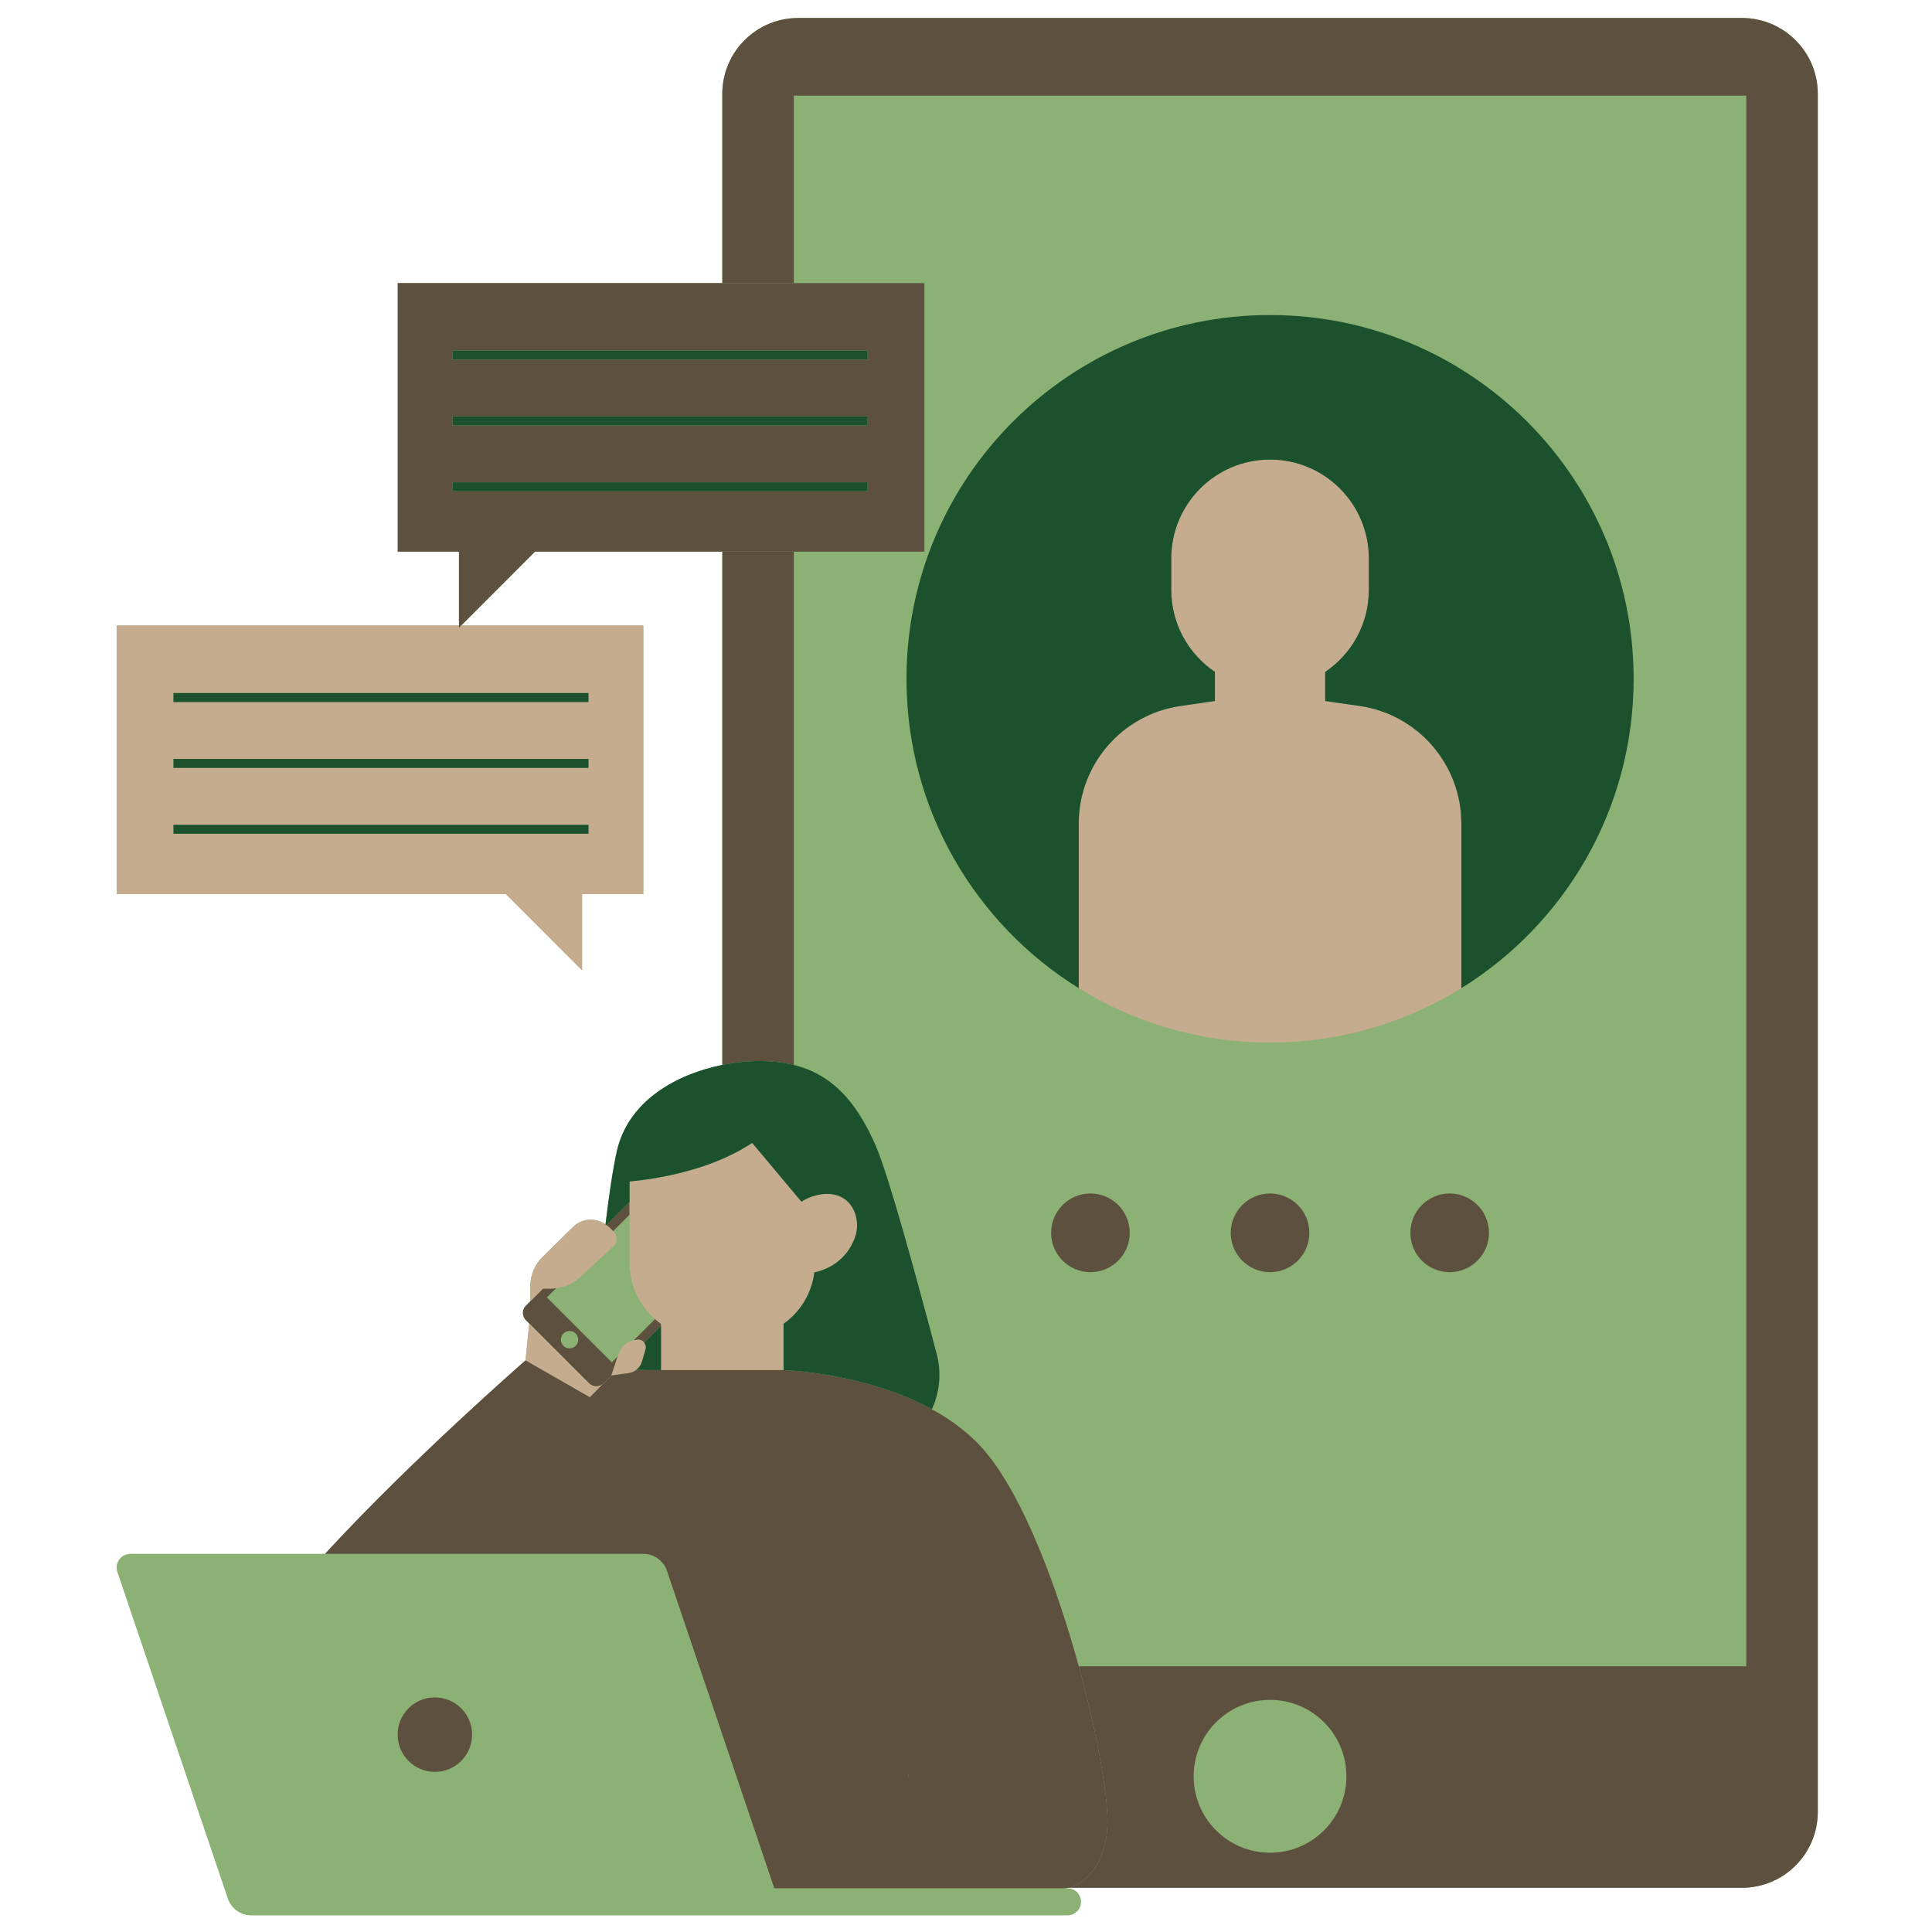
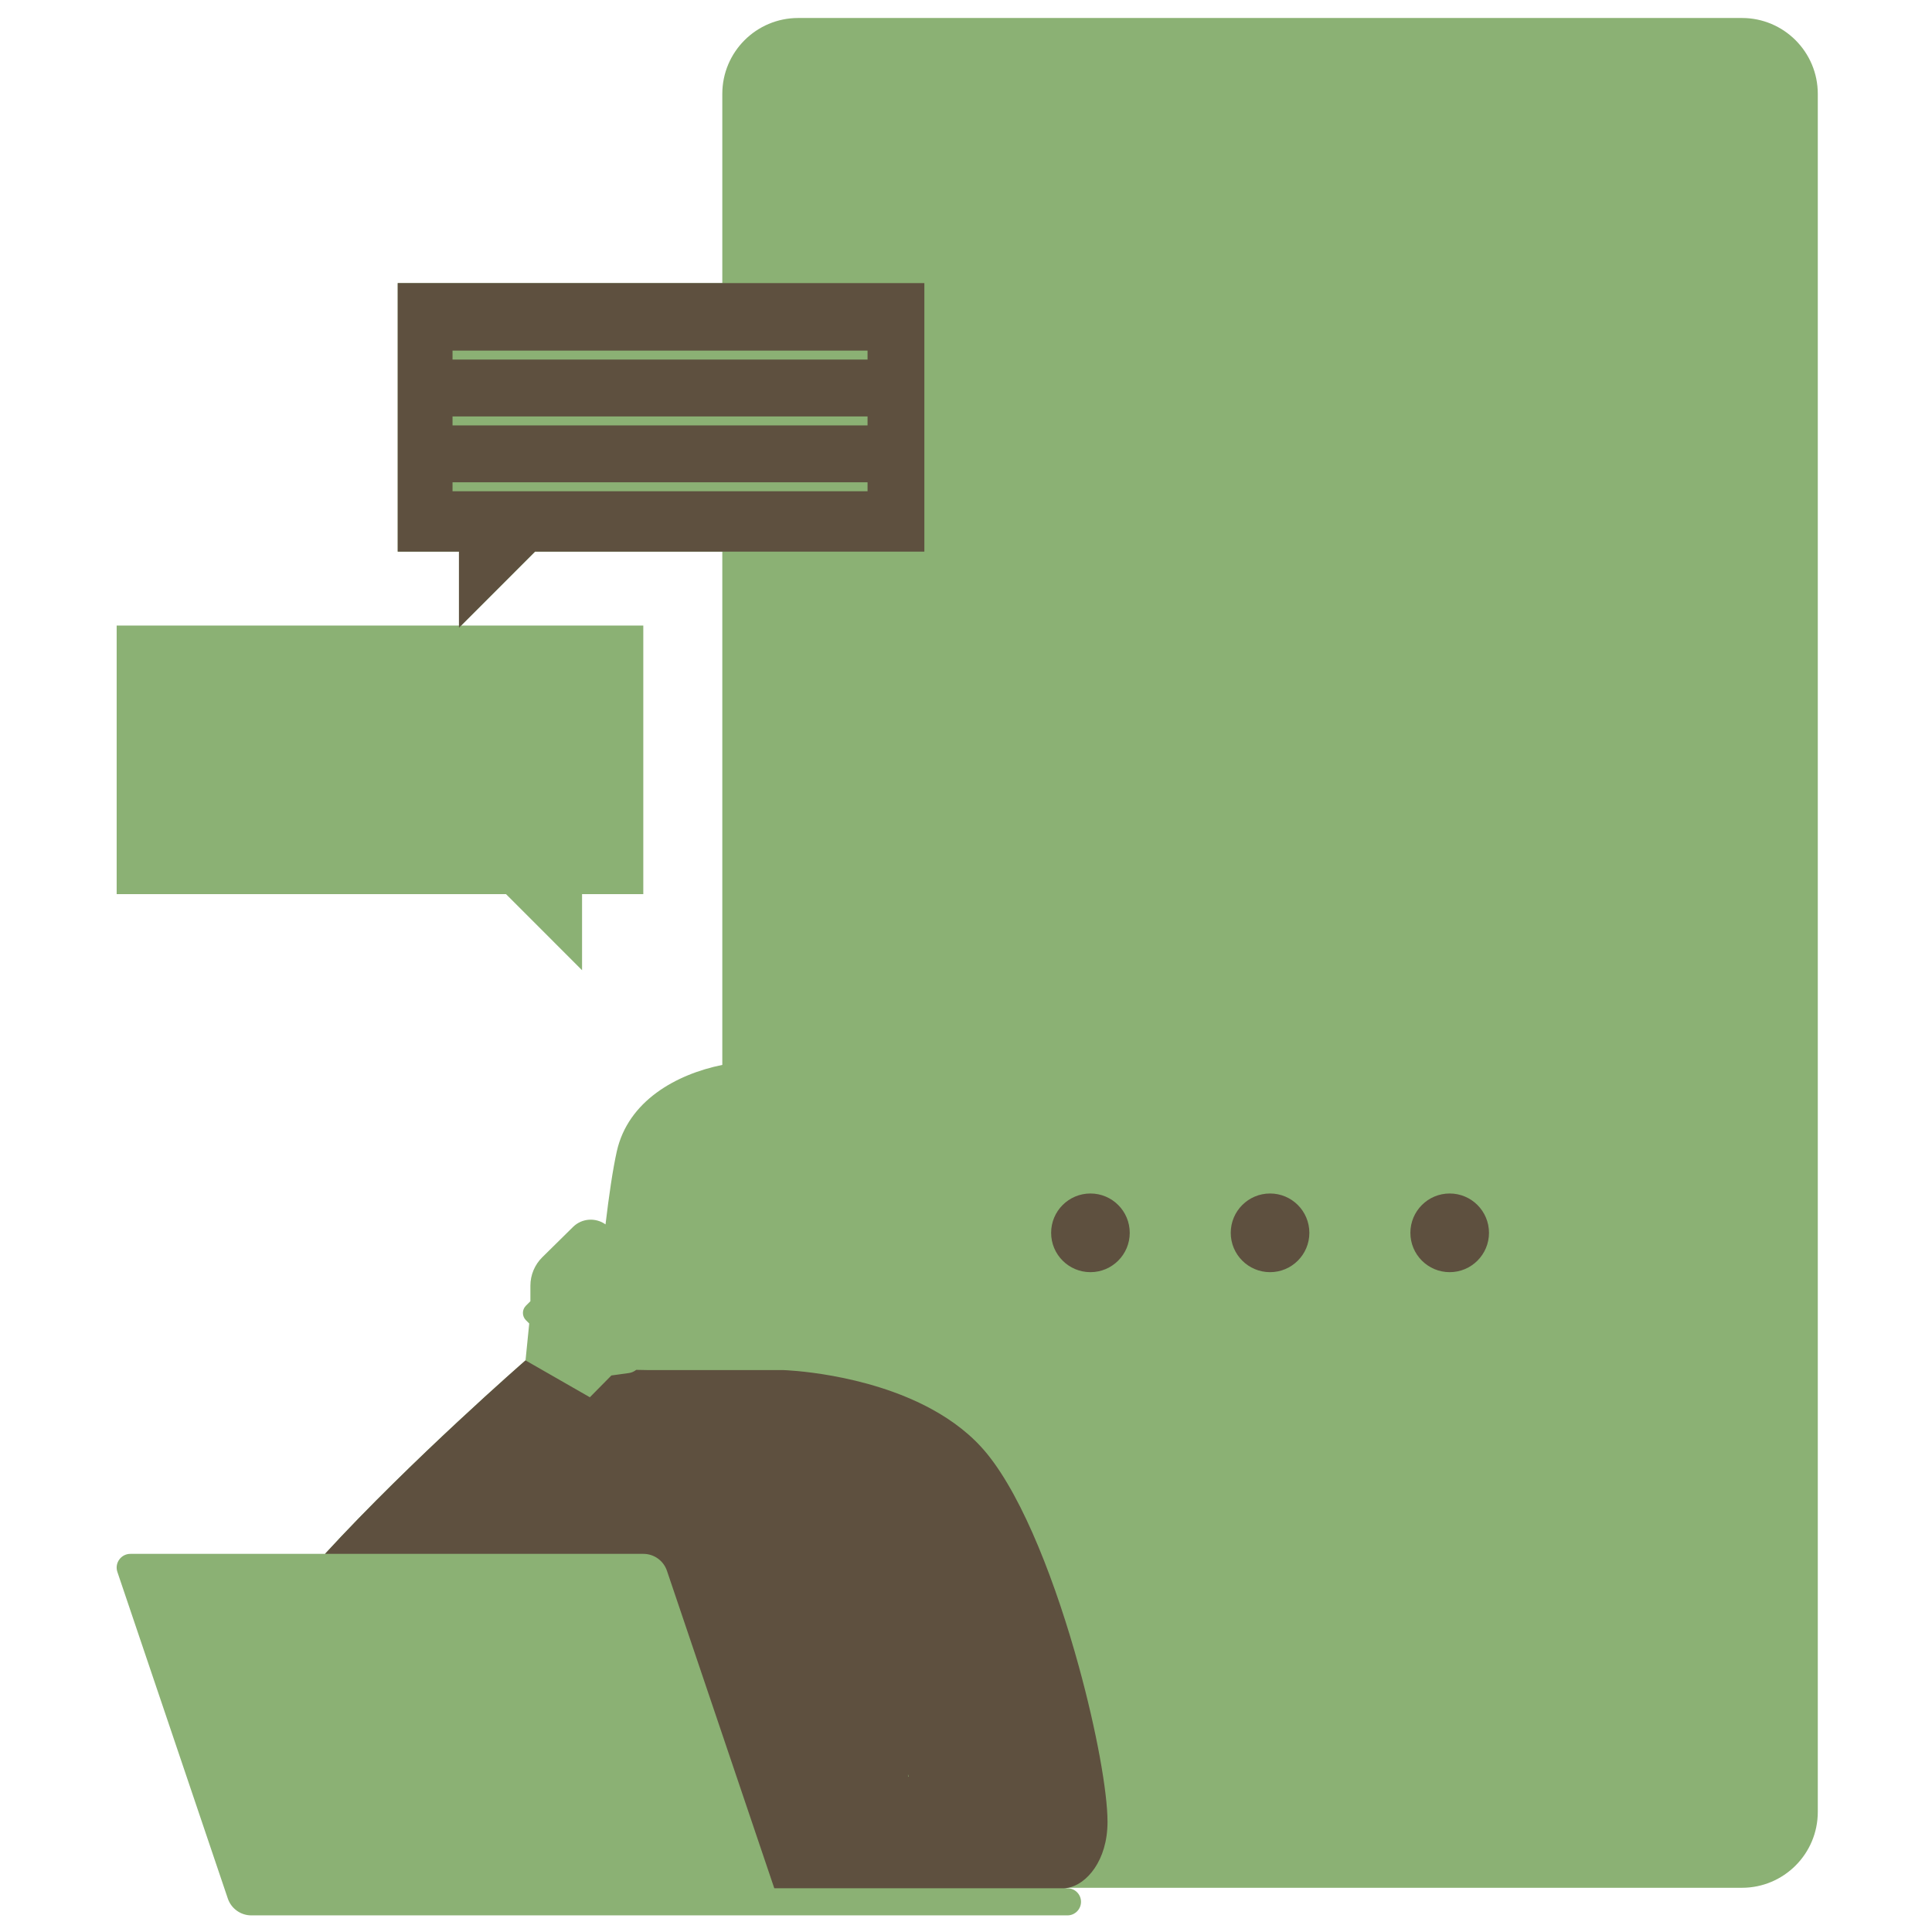
<svg xmlns="http://www.w3.org/2000/svg" width="500" zoomAndPan="magnify" viewBox="0 0 375 375" height="500" preserveAspectRatio="xMidYMid meet" version="1.0">
  <defs>
    <clipPath id="b0180b29ef">
      <path d="M 22.125 3.492 L 352.875 3.492 L 352.875 371.742 L 22.125 371.742 Z M 22.125 3.492 " clip-rule="nonzero" />
    </clipPath>
    <clipPath id="0abd82d272">
-       <path d="M 77 3.492 L 352.875 3.492 L 352.875 367 L 77 367 Z M 77 3.492 " clip-rule="nonzero" />
-     </clipPath>
+       </clipPath>
    <clipPath id="3187fb2c78">
      <path d="M 22.125 89 L 284 89 L 284 272 L 22.125 272 Z M 22.125 89 " clip-rule="nonzero" />
    </clipPath>
  </defs>
  <g clip-path="url(#b0180b29ef)">
    <path fill="#8bb174" d="M 352.832 18.227 L 352.832 351.684 C 352.832 359.82 346.242 366.418 338.109 366.418 L 207.32 366.418 C 207.043 366.469 206.766 366.504 206.5 366.512 L 207.195 366.512 C 208.648 366.512 209.824 367.688 209.824 369.141 C 209.824 370.594 208.648 371.773 207.195 371.773 L 48.781 371.773 C 46.715 371.773 44.875 370.453 44.215 368.492 L 22.785 305.117 C 22.203 303.395 23.484 301.605 25.305 301.605 L 63.086 301.605 C 79.871 283.324 102.004 264.051 102.004 264.051 L 102.723 256.891 L 102.074 256.242 C 101.305 255.469 101.305 254.215 102.074 253.441 L 102.949 252.566 L 102.949 249.555 C 102.949 247.473 103.785 245.48 105.266 244.023 L 111.234 238.141 C 112.957 236.445 115.613 236.289 117.531 237.652 C 118.191 232.102 118.934 227.012 119.715 223.5 C 121.906 213.672 131.285 208.504 140.199 206.699 L 140.199 107.07 L 103.852 107.07 L 89.508 121.422 L 124.863 121.422 L 124.863 173.551 L 112.977 173.551 L 112.977 188.32 L 98.215 173.551 L 22.645 173.551 L 22.645 121.422 L 89.086 121.422 L 89.086 107.07 L 77.199 107.07 L 77.199 54.945 L 140.199 54.945 L 140.199 18.227 C 140.199 10.086 146.793 3.492 154.926 3.492 L 338.109 3.492 C 346.242 3.492 352.832 10.086 352.832 18.227 Z M 352.832 18.227 " fill-opacity="1" fill-rule="nonzero" />
  </g>
  <g clip-path="url(#0abd82d272)">
    <path fill="#5e503f" d="M 176.242 344.371 C 176.309 344.602 176.355 344.766 176.355 344.809 C 176.355 344.832 176.312 344.855 176.25 344.879 Z M 140.199 206.699 C 143.102 206.113 145.953 205.879 148.492 205.961 C 150.5 206.027 152.352 206.273 154.078 206.703 L 154.078 107.07 L 140.199 107.07 Z M 352.832 18.227 L 352.832 351.684 C 352.832 359.82 346.242 366.418 338.109 366.418 L 207.32 366.418 C 210.875 365.746 214.969 361.191 214.969 353.617 C 214.969 347.867 212.875 336.102 209.398 323.434 L 338.957 323.434 L 338.957 18.562 L 154.078 18.562 L 154.078 54.945 L 140.199 54.945 L 140.199 18.227 C 140.199 10.086 146.793 3.492 154.926 3.492 L 338.109 3.492 C 346.242 3.492 352.832 10.086 352.832 18.227 Z M 261.34 344.781 C 261.34 336.586 254.703 329.945 246.516 329.945 C 238.328 329.945 231.691 336.586 231.691 344.781 C 231.691 352.973 238.328 359.613 246.516 359.613 C 254.703 359.613 261.34 352.973 261.34 344.781 Z M 123.008 260.168 C 123.043 260.16 123.074 260.141 123.113 260.137 L 123.684 260.051 C 124.238 259.965 124.738 260.203 125.043 260.598 L 128.309 257.332 L 128.309 256.953 C 127.902 256.664 127.52 256.355 127.145 256.027 Z M 118.07 238.07 L 119.012 238.961 L 122.203 235.77 L 122.203 233.301 L 117.711 237.793 C 117.828 237.887 117.957 237.965 118.07 238.07 Z M 118.75 264.43 L 119.906 263.273 L 118.668 266.977 L 117.137 268.512 C 116.363 269.285 115.109 269.285 114.34 268.512 L 102.723 256.891 L 102.074 256.242 C 101.301 255.469 101.301 254.215 102.074 253.441 L 105.406 250.109 L 107.082 250.109 C 107.375 250.109 107.664 250.059 107.953 250.027 L 106.152 251.828 Z M 112.234 260.031 C 112.234 259.102 111.48 258.348 110.547 258.348 C 109.617 258.348 108.863 259.102 108.863 260.031 C 108.863 260.965 109.617 261.719 110.547 261.719 C 111.48 261.719 112.234 260.965 112.234 260.031 Z M 84.406 329.461 C 80.418 329.461 77.184 332.695 77.184 336.688 C 77.184 340.68 80.418 343.918 84.406 343.918 C 88.398 343.918 91.633 340.68 91.633 336.688 C 91.633 332.695 88.398 329.461 84.406 329.461 Z M 84.406 329.461 " fill-opacity="1" fill-rule="nonzero" />
  </g>
  <g clip-path="url(#3187fb2c78)">
-     <path fill="#c6ac8f" d="M 283.645 159.852 L 283.645 191.805 C 272.859 198.5 260.141 202.371 246.516 202.371 C 232.891 202.371 220.176 198.5 209.387 191.805 L 209.387 159.852 C 209.387 148.391 217.805 138.668 229.145 137.031 L 235.816 136.066 L 235.816 130.414 C 230.707 126.969 227.348 121.129 227.348 114.5 L 227.348 108.387 C 227.348 97.797 235.93 89.207 246.516 89.207 C 257.102 89.207 265.684 97.797 265.684 108.387 L 265.684 114.5 C 265.684 121.129 262.324 126.969 257.215 130.414 L 257.215 136.066 L 263.891 137.031 C 275.23 138.668 283.645 148.391 283.645 159.852 Z M 114.34 268.512 L 102.723 256.891 L 102.004 264.051 L 114.492 271.207 L 118.668 266.977 L 117.137 268.512 C 116.363 269.285 115.109 269.285 114.34 268.512 Z M 123.684 260.051 L 123.113 260.137 C 123.074 260.145 123.043 260.16 123.008 260.168 C 121.66 260.414 120.543 261.363 120.105 262.672 L 119.906 263.273 L 118.668 266.977 L 122.07 266.508 C 122.605 266.43 123.09 266.203 123.504 265.887 C 124.012 265.496 124.41 264.961 124.598 264.32 L 125.301 261.898 C 125.441 261.414 125.316 260.949 125.043 260.598 C 124.738 260.203 124.238 259.965 123.684 260.051 Z M 118.07 238.07 C 117.957 237.965 117.832 237.887 117.711 237.793 C 117.648 237.746 117.59 237.699 117.527 237.652 C 115.613 236.289 112.957 236.445 111.234 238.141 L 105.266 244.023 C 103.785 245.48 102.949 247.473 102.949 249.555 L 102.949 252.566 L 105.406 250.109 L 107.082 250.109 C 107.375 250.109 107.664 250.059 107.953 250.027 C 109.648 249.84 111.254 249.148 112.516 247.977 L 119.102 241.859 C 119.914 241.105 119.922 239.82 119.113 239.059 L 119.012 238.961 Z M 159.449 231.816 C 157.898 232.035 156.613 232.574 155.555 233.246 L 145.992 221.828 C 137.902 227.266 127.023 228.871 122.203 229.332 L 122.203 245.129 C 122.203 249.477 124.121 253.367 127.145 256.027 C 127.516 256.355 127.902 256.664 128.309 256.953 L 128.309 265.934 L 152.09 265.934 L 152.09 256.953 C 155.309 254.656 157.543 251.086 158.066 246.973 C 160.41 246.449 164.188 244.898 165.93 240.25 C 167.34 236.484 165.273 230.996 159.449 231.816 Z M 112.977 188.32 L 98.211 173.551 L 22.645 173.551 L 22.645 121.422 L 89.086 121.422 L 89.086 121.844 L 89.508 121.422 L 124.859 121.422 L 124.859 173.551 L 112.977 173.551 Z M 33.668 136.27 L 114.223 136.27 L 114.223 134.523 L 33.668 134.523 Z M 33.668 149.051 L 114.223 149.051 L 114.223 147.305 L 33.668 147.305 Z M 114.223 161.832 L 114.223 160.086 L 33.668 160.086 L 33.668 161.832 Z M 114.223 161.832 " fill-opacity="1" fill-rule="nonzero" />
-   </g>
+     </g>
  <path fill="#5e503f" d="M 254.145 239.293 C 254.145 243.508 250.73 246.926 246.516 246.926 C 242.305 246.926 238.887 243.508 238.887 239.293 C 238.887 235.074 242.305 231.656 246.516 231.656 C 250.73 231.656 254.145 235.074 254.145 239.293 Z M 211.652 231.656 C 207.438 231.656 204.023 235.074 204.023 239.293 C 204.023 243.508 207.438 246.926 211.652 246.926 C 215.863 246.926 219.281 243.508 219.281 239.293 C 219.281 235.074 215.863 231.656 211.652 231.656 Z M 281.383 231.656 C 277.168 231.656 273.754 235.074 273.754 239.293 C 273.754 243.508 277.168 246.926 281.383 246.926 C 285.594 246.926 289.012 243.508 289.012 239.293 C 289.012 235.074 285.594 231.656 281.383 231.656 Z M 209.398 323.438 C 212.875 336.102 214.969 347.867 214.969 353.617 C 214.969 361.191 210.875 365.746 207.32 366.418 C 207.043 366.469 206.766 366.508 206.5 366.512 L 150.289 366.512 L 143.145 345.379 L 129.453 304.883 C 128.789 302.926 126.953 301.605 124.883 301.605 L 63.086 301.605 C 79.871 283.324 102.004 264.051 102.004 264.051 L 114.492 271.207 L 118.668 266.977 L 122.07 266.508 C 122.605 266.434 123.09 266.203 123.5 265.887 C 125.109 265.93 126.723 265.953 128.309 265.934 L 152.09 265.934 C 152.09 265.934 167.84 266.395 180.879 273.535 C 184.883 275.727 188.629 278.539 191.586 282.172 C 198.762 290.98 205.125 307.887 209.398 323.438 Z M 176.355 344.809 C 176.355 344.766 176.309 344.602 176.242 344.371 L 176.25 344.879 C 176.312 344.855 176.355 344.832 176.355 344.809 Z M 89.086 107.07 L 77.199 107.07 L 77.199 54.945 L 179.418 54.945 L 179.418 107.07 L 103.848 107.07 L 89.504 121.422 L 89.086 121.844 Z M 87.836 69.789 L 168.391 69.789 L 168.391 68.047 L 87.836 68.047 Z M 87.836 82.574 L 168.391 82.574 L 168.391 80.828 L 87.836 80.828 Z M 168.391 95.352 L 168.391 93.609 L 87.836 93.609 L 87.836 95.352 Z M 168.391 95.352 " fill-opacity="1" fill-rule="nonzero" />
-   <path fill="#1b512d" d="M 317.086 131.762 C 317.086 157.125 303.715 179.355 283.645 191.805 L 283.645 159.855 C 283.645 148.391 275.23 138.668 263.891 137.031 L 257.215 136.07 L 257.215 130.414 C 262.324 126.969 265.684 121.129 265.684 114.5 L 265.684 108.387 C 265.684 97.797 257.102 89.207 246.516 89.207 C 235.93 89.207 227.348 97.797 227.348 108.387 L 227.348 114.5 C 227.348 121.129 230.711 126.969 235.816 130.414 L 235.816 136.07 L 229.145 137.031 C 217.805 138.668 209.387 148.391 209.387 159.855 L 209.387 191.805 C 189.32 179.355 175.949 157.125 175.949 131.762 C 175.949 92.762 207.543 61.148 246.516 61.148 C 285.488 61.148 317.086 92.762 317.086 131.762 Z M 170.027 222.5 C 166.16 213.516 161.258 208.492 154.078 206.703 C 152.352 206.273 150.5 206.027 148.496 205.961 C 145.953 205.879 143.102 206.113 140.199 206.699 C 131.281 208.504 121.906 213.672 119.715 223.5 C 118.934 227.012 118.191 232.102 117.527 237.652 C 117.59 237.699 117.648 237.746 117.711 237.797 L 122.203 233.301 L 122.203 229.332 C 127.023 228.875 137.902 227.27 145.992 221.832 L 155.555 233.246 C 156.613 232.578 157.898 232.035 159.449 231.816 C 165.273 230.996 167.34 236.484 165.93 240.25 C 164.188 244.902 160.41 246.453 158.066 246.977 C 157.543 251.09 155.309 254.66 152.09 256.953 L 152.09 265.934 C 152.09 265.934 167.84 266.395 180.879 273.535 C 182.359 270.305 182.805 266.559 181.812 262.797 C 177.863 247.828 172.508 228.25 170.027 222.5 Z M 125.301 261.895 L 124.598 264.32 C 124.41 264.961 124.012 265.496 123.5 265.887 C 125.109 265.93 126.723 265.949 128.309 265.934 L 128.309 257.332 L 125.043 260.598 C 125.316 260.945 125.441 261.414 125.301 261.895 Z M 33.668 136.27 L 114.223 136.27 L 114.223 134.523 L 33.668 134.523 Z M 33.668 149.051 L 114.223 149.051 L 114.223 147.305 L 33.668 147.305 Z M 33.668 161.832 L 114.223 161.832 L 114.223 160.086 L 33.668 160.086 Z M 168.391 68.047 L 87.836 68.047 L 87.836 69.789 L 168.391 69.789 Z M 168.391 80.828 L 87.836 80.828 L 87.836 82.57 L 168.391 82.57 Z M 168.391 93.609 L 87.836 93.609 L 87.836 95.352 L 168.391 95.352 Z M 168.391 93.609 " fill-opacity="1" fill-rule="nonzero" />
</svg>